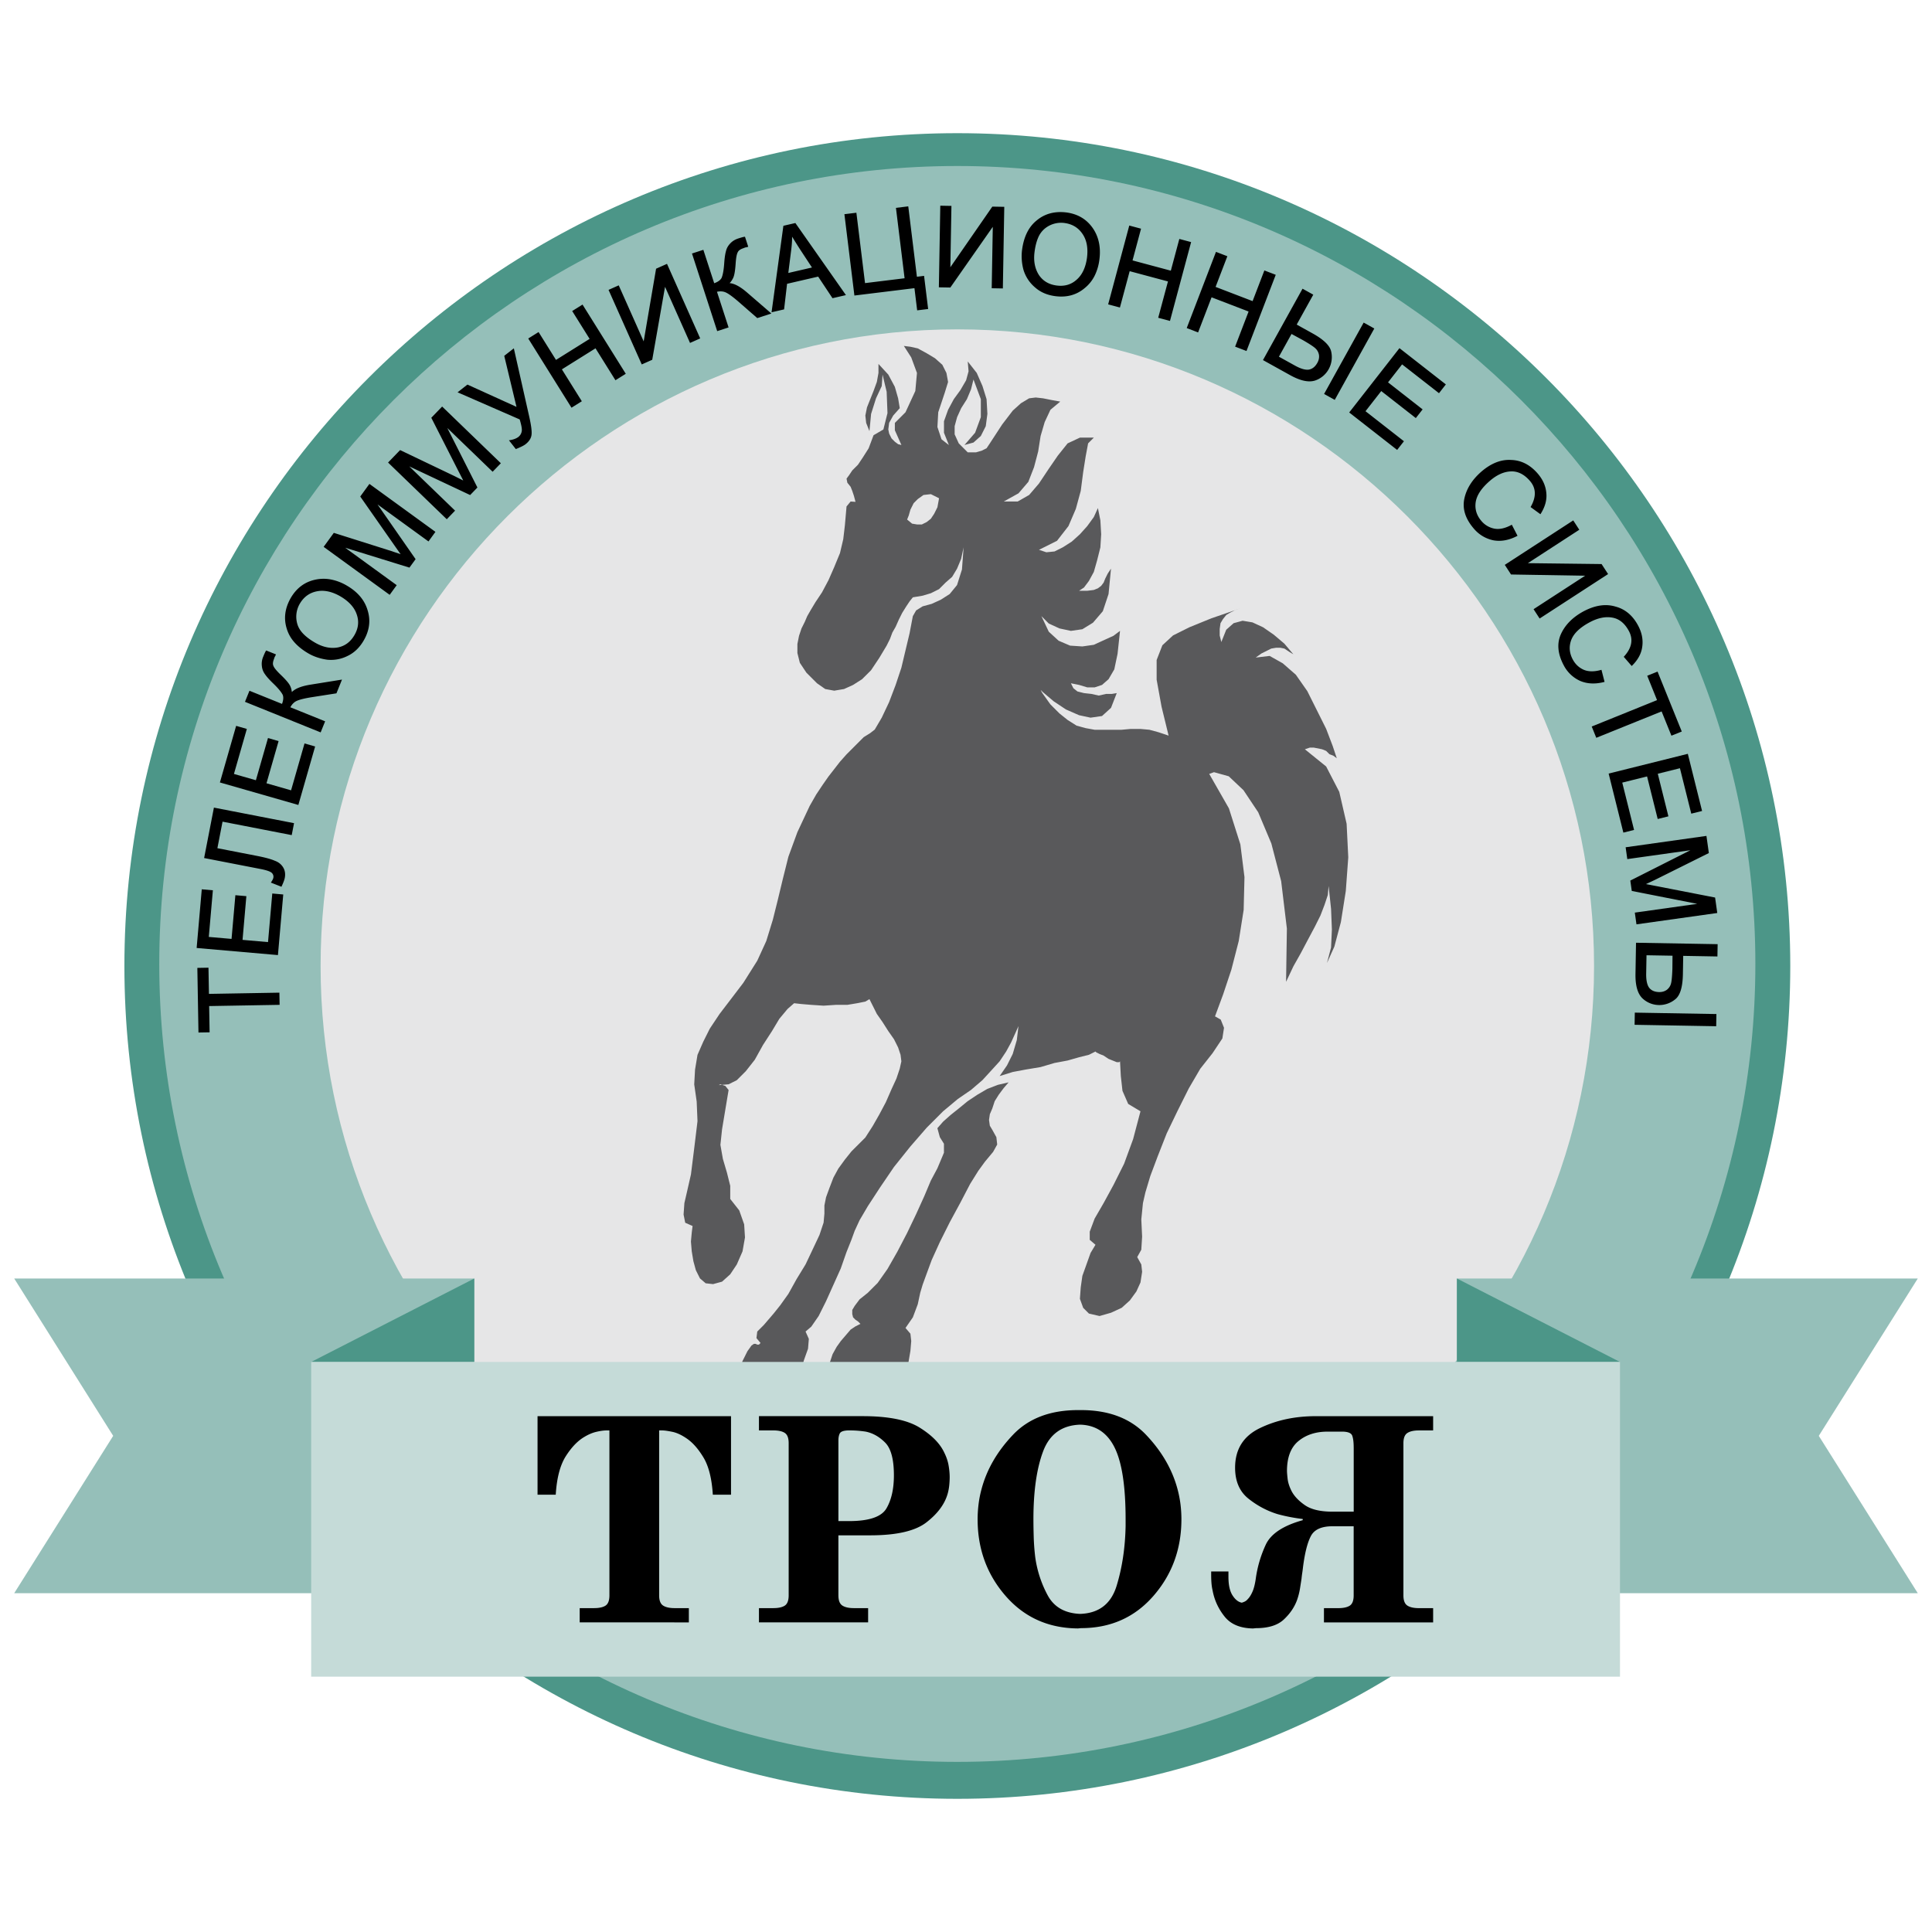
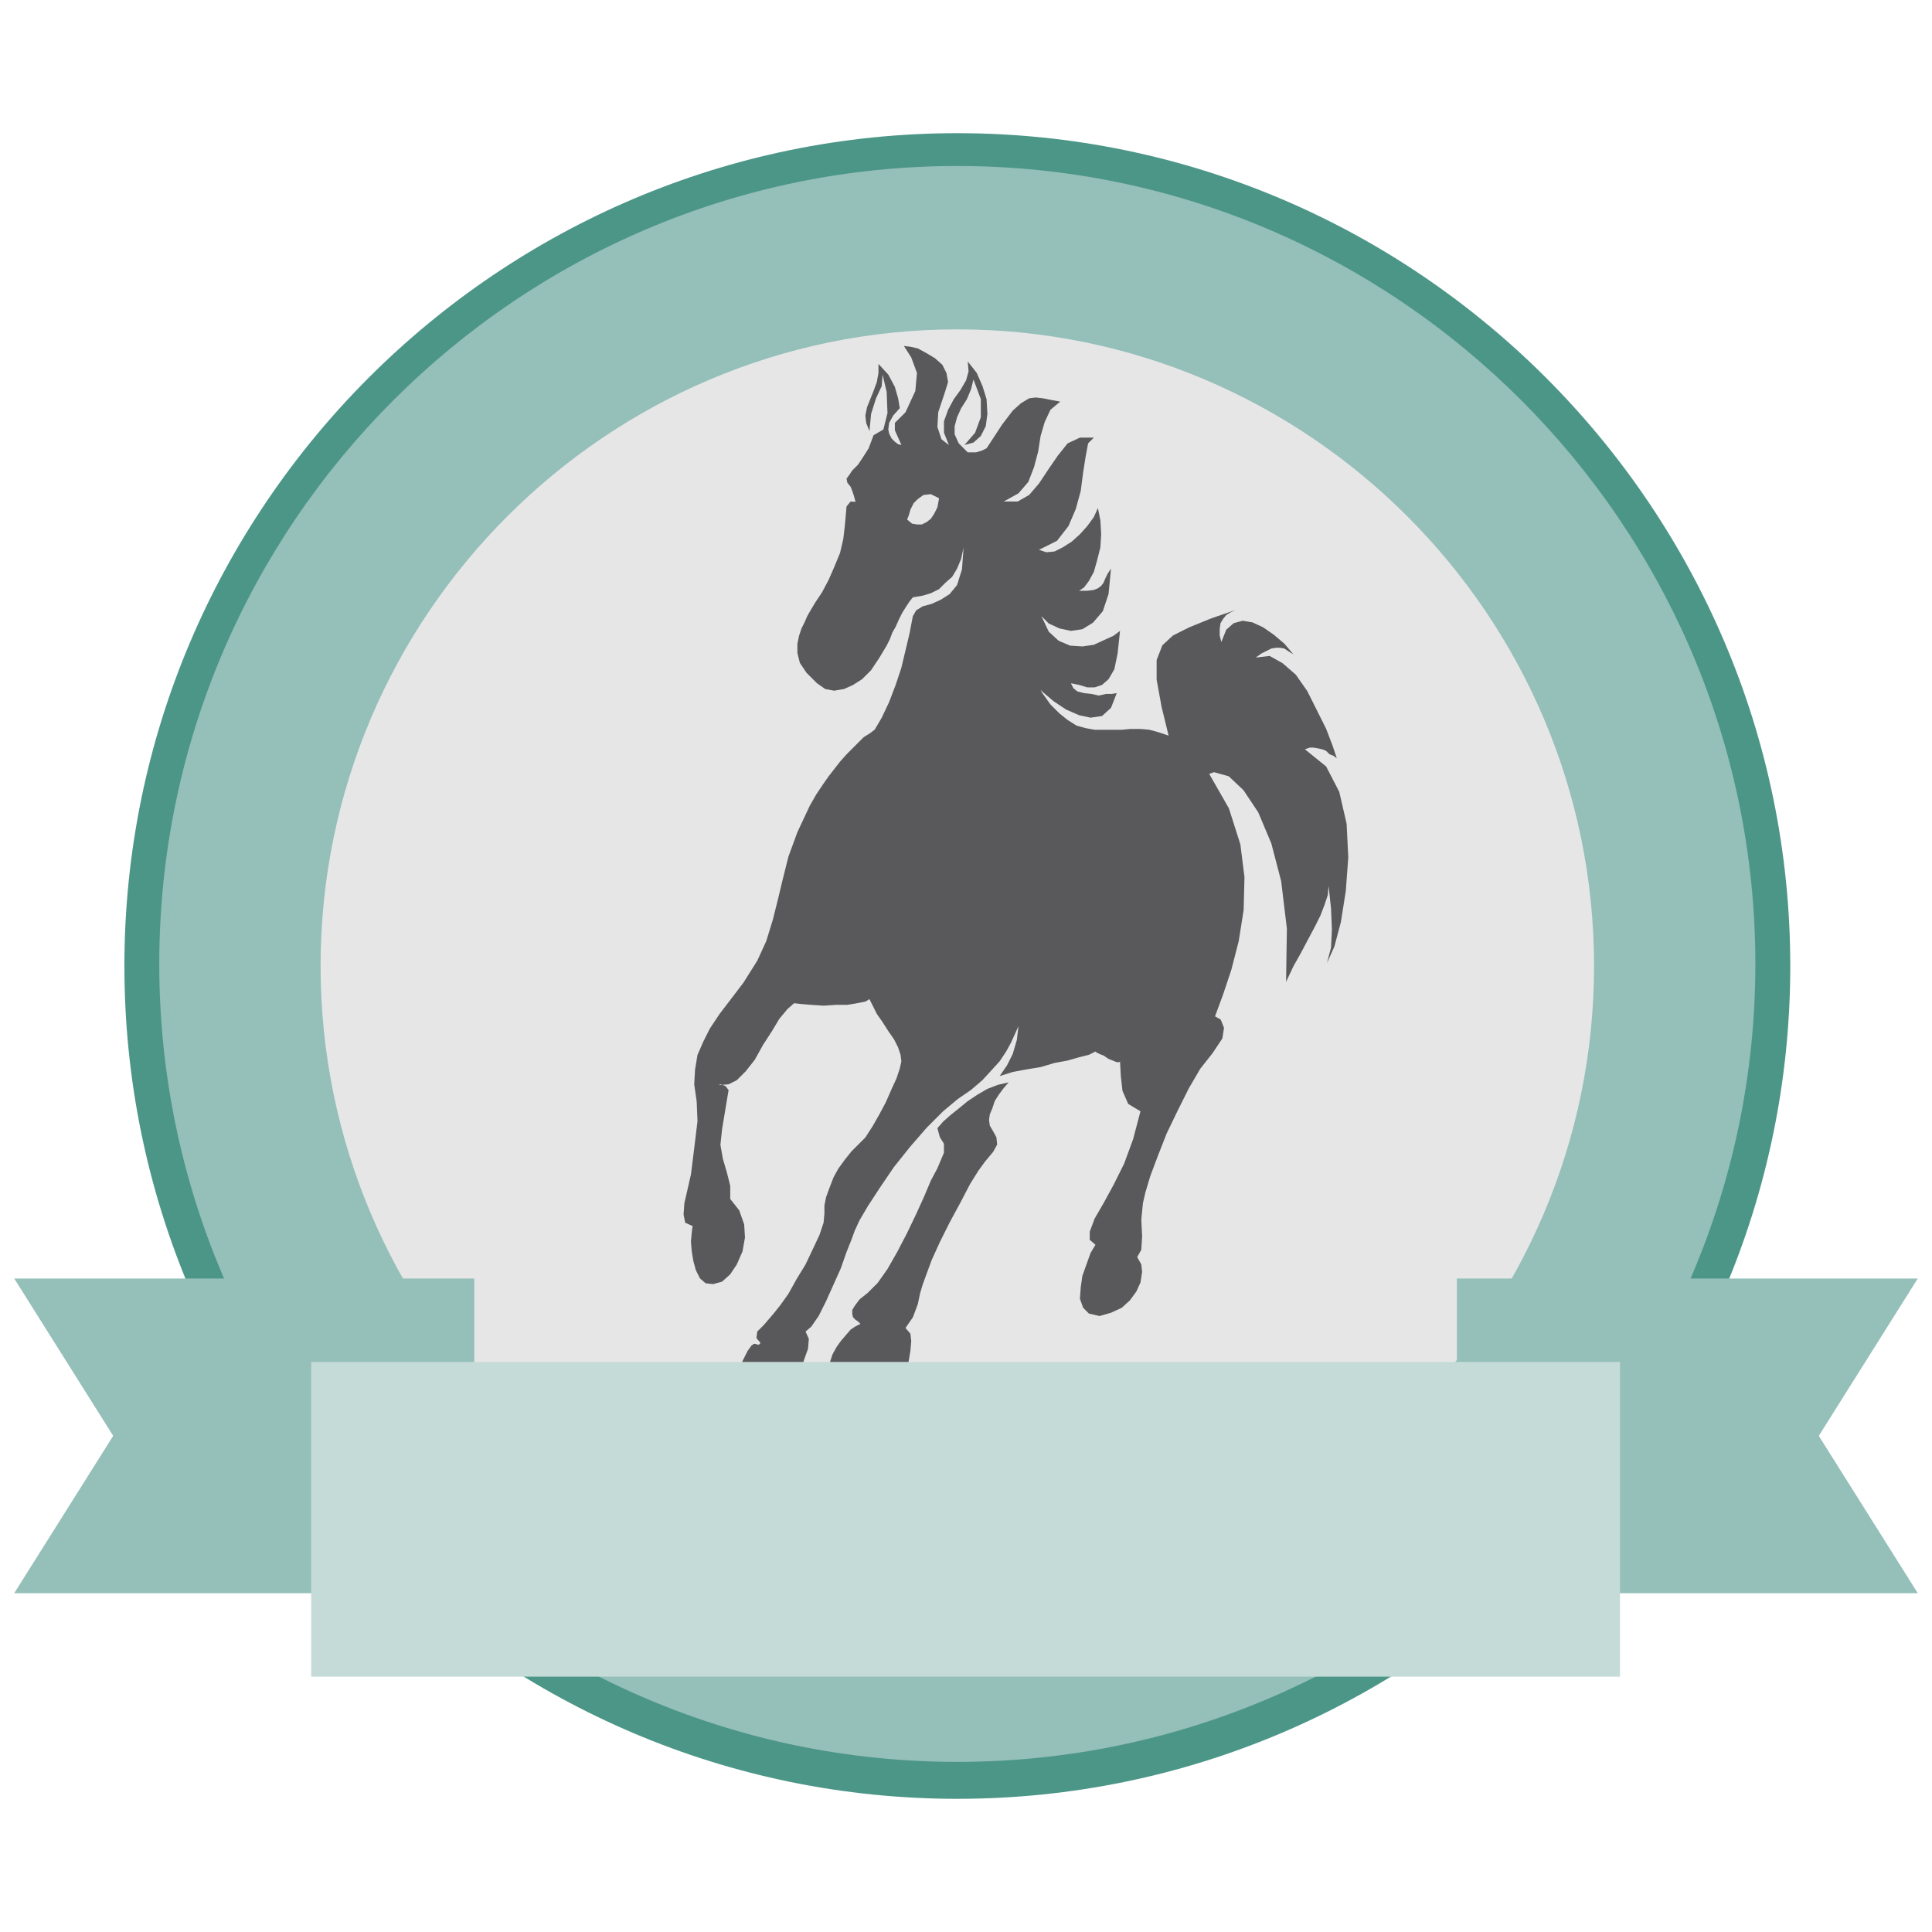
<svg xmlns="http://www.w3.org/2000/svg" width="2500" height="2500" viewBox="0 0 192.756 192.756">
  <g fill-rule="evenodd" clip-rule="evenodd">
-     <path fill="#fff" d="M0 0h192.756v192.756H0V0z" />
    <path d="M95.513 13.287c45.771 0 83.103 37.327 83.103 83.091 0 45.765-37.332 83.091-83.103 83.091s-83.102-37.326-83.102-83.091c0-45.764 37.331-83.091 83.102-83.091z" fill="#4c9688" />
    <path d="M95.512 16.562c43.853 0 79.621 35.763 79.621 79.611s-35.768 79.61-79.621 79.61c-43.854 0-79.622-35.763-79.622-79.61s35.769-79.611 79.622-79.611z" fill="#95bfb9" />
    <path d="M95.512 32.86c34.988 0 63.527 28.533 63.527 63.517s-28.539 63.519-63.527 63.519c-34.989 0-63.526-28.534-63.526-63.519 0-34.984 28.537-63.517 63.526-63.517z" fill="#e6e6e7" />
    <path d="M82.601 136.734l.223-.893.245-.736.408-.734.409-.572.49-.572.49-.572.49-.326.49-.245-.245-.245-.245-.163-.245-.245-.082-.327v-.408l.245-.409.49-.653.817-.653.98-.98.98-1.389.98-1.716.98-1.879.899-1.879.816-1.798.653-1.552.654-1.226.654-1.553v-.898l-.408-.653-.246-.898.572-.653.735-.654.817-.653.898-.735.98-.653.98-.572 1.062-.408 1.062-.245-.49.572-.49.653-.408.653-.241.732-.244.571-.082.572.082.572.244.409.408.735.082.735-.408.735-.816.98-.654.898-.817 1.308-.98 1.879-1.062 1.961-.98 1.96-.817 1.798-.572 1.552-.327.899-.245.816-.245 1.144-.49 1.308-.735 1.062.49.572.082.735-.082.98-.223 1.302-.327.245-.735.327-.898.245-1.144.081-1.226.082h-1.226l-1.307-.163-1.145-.163zm7.902-84.9l.164-.408.163-.572.327-.653.409-.409.572-.408.735-.082.817.409-.164.898-.326.653-.327.491-.408.327-.49.245h-.49l-.49-.082-.492-.409zm-5.148-1.764l-.488-.034-.408.49-.164 1.879-.163 1.389-.327 1.389-.572 1.389-.572 1.307-.653 1.226-.654.98-.49.817-.327.572-.245.571-.327.655-.246.735-.163.817v.898l.245.98.653.98 1.062 1.062.817.572.898.164.98-.164.899-.408.898-.572.899-.898.817-1.226.735-1.226.327-.653.245-.653.327-.572.327-.735.327-.653.408-.654.327-.49.327-.409.98-.164.816-.245.817-.408.653-.654.654-.572.49-.817.409-.98.245-1.144-.164 2.206-.49 1.553-.735.898-.898.571-.899.409-.898.245-.653.409-.327.572-.327 1.715-.409 1.715-.408 1.716-.572 1.716-.653 1.716-.735 1.552-.697 1.185-.446.347-.653.409-.899.899-.816.817-.654.735-.572.735-.572.735-.572.817-.654.98-.653 1.144-1.226 2.614-.898 2.451-.572 2.288-.491 2.042-.49 1.96-.654 2.124-.898 1.961-1.389 2.206-1.307 1.716-1.062 1.389-.98 1.471-.654 1.307-.572 1.308-.245 1.471-.082 1.471.245 1.715.082 1.961-.327 2.696-.327 2.614-.408 1.797-.246 1.062-.081 1.144.163.817.735.326-.082.654-.082.898.082.98.164.98.245.898.409.816.572.49.735.082.898-.245.817-.735.654-.98.572-1.307.245-1.389-.082-1.308-.49-1.389-.899-1.144v-1.308l-.327-1.307-.409-1.39-.245-1.389.164-1.552.245-1.471.245-1.471.164-.98-.327-.408-.491-.163-.163.081.98-.081.817-.409.899-.898.898-1.144.817-1.471.899-1.389.735-1.226.817-.98.654-.572.735.082.98.082 1.225.081 1.226-.081h1.144l.98-.164.817-.163.408-.245.327.653.408.817.572.817.572.898.572.816.409.817.245.735.082.653-.164.735-.327.98-.49 1.062-.572 1.308-.653 1.226-.653 1.144-.735 1.144-.735.735-.654.653-.653.817-.654.898-.49.898-.408 1.062-.327.898-.164.817v.816l-.082.899-.408 1.226-.654 1.389-.735 1.552-.899 1.471-.817 1.471-.817 1.144-.654.817-.98 1.144-.653.653-.082.654.409.489-.164.164h-.163l-.163-.082h-.164l-.245.163-.408.572-.49.98-.654 1.852.735.082.817.082h2.613l.899-.164.735-.244.571-.245.409-1.444.409-1.144.082-.98-.327-.735.572-.49.735-1.062.735-1.471.735-1.634.735-1.635.572-1.634.49-1.226.327-.898.491-1.062.817-1.39 1.226-1.879 1.389-2.042 1.634-2.042 1.634-1.88 1.634-1.634 1.47-1.226 1.308-.898 1.143-.98.898-.98.818-.898.652-.98.49-.898.408-.898.328-.735-.164 1.389-.408 1.389-.572 1.144-.734 1.062 1.307-.408 1.307-.245 1.471-.245 1.389-.409 1.307-.245 1.145-.326.98-.245.654-.327.082.082.326.163.408.164.49.326.408.163.408.164h.246l.082-.082.08 1.471.164 1.471.572 1.307 1.225.735-.734 2.777-.898 2.451-1.062 2.125-.98 1.797-.898 1.552-.49 1.308v.816l.572.49-.49.817-.408 1.144-.41 1.144-.162 1.145-.082 1.144.326.898.572.572 1.062.245 1.143-.327 1.062-.49.816-.735.654-.898.408-.898.164-1.062-.082-.735-.408-.735.408-.735.082-1.307-.082-1.716.164-1.634.244-1.062.49-1.634.736-1.961.898-2.287 1.062-2.206 1.143-2.287 1.145-1.961 1.225-1.553.98-1.471.164-1.062-.326-.817-.572-.326.816-2.206.816-2.45.736-2.86.49-3.104.082-3.268-.41-3.268-1.143-3.595-1.961-3.431-.004-.007.477-.171 1.471.409 1.471 1.389 1.471 2.206 1.307 3.105.98 3.758.572 4.738-.082 5.311.734-1.553.736-1.307.734-1.389.654-1.225.572-1.144.408-1.062.326-.98.082-.899.244 2.288.082 2.043-.082 1.797-.408 1.553.736-1.634.652-2.451.49-3.104.246-3.35-.164-3.35-.734-3.187-1.309-2.532-2.123-1.716.49-.164h.408l.408.082.408.082.408.163.328.327.408.163.326.245-.408-1.225-.654-1.715-.898-1.798-.98-1.96-1.143-1.634-1.309-1.144-1.307-.735-1.389.164.572-.409.49-.245.49-.245.49-.082h.408l.408.082.49.327.408.245-.898-1.062-1.062-.898-1.061-.735-1.062-.49-.98-.163-.898.245-.736.653-.49 1.226-.162-.654v-.653l.08-.572.246-.409.326-.409.408-.245.49-.245.49-.164-2.859.98-2.205.898-1.635.817-1.061.981-.572 1.47v1.961l.49 2.696.707 2.897-.037-.024-.979-.327-.9-.245-.898-.082h-.98l-.898.082h-2.694l-.898-.164-.898-.245-.9-.571-.816-.654-.898-.899-.816-1.144-.16-.303.242.241 1.061.898 1.227.817 1.307.572 1.145.245 1.143-.163.898-.817.572-1.471-.49.082h-.572l-.734.164-.736-.164-.734-.082-.654-.163-.408-.327-.244-.49.816.164.816.245h.736l.734-.245.654-.572.572-.98.326-1.552.246-2.288-.654.49-.898.409-1.062.49-1.145.164-1.225-.082-1.145-.49-.98-.899-.734-1.552.734.735 1.062.49 1.145.245 1.143-.164 1.062-.653.98-1.144.572-1.715.244-2.533-.326.491-.244.49-.164.409-.246.327-.326.245-.408.164-.654.082h-.816l.49-.327.49-.653.49-.899.326-1.144.328-1.308.08-1.307-.08-1.389-.246-1.225-.408.898-.654.899-.734.817-.816.735-.898.571-.818.409-.816.082-.736-.245 1.799-.899 1.143-1.47.736-1.716.49-1.797.244-1.879.246-1.552.244-1.308.572-.572h-1.389l-1.227.572-.98 1.226-.898 1.307-.98 1.471-.98 1.144-1.143.653h-1.389l1.471-.817.98-1.144.57-1.47.41-1.553.244-1.552.408-1.389.572-1.226.98-.817-.898-.163-.816-.164-.736-.082-.654.082-.816.49-.816.735-1.062 1.389-1.225 1.878-.328.491-.49.245-.57.164h-.818l-.898-.899-.409-.898v-.817l.245-.898.409-.899.571-.899.409-.98.245-.98.734 1.96v1.798l-.57 1.552-1.062 1.226.898-.245.734-.653.492-.98.162-1.226-.082-1.471-.408-1.307-.572-1.308-.898-1.144.082.98-.245.898-.572.98-.653.898-.572 1.062-.412 1.149v1.144l.49 1.226-.735-.572-.409-1.226.082-1.471.654-1.96.327-1.062-.163-.899-.409-.817-.735-.653-.817-.491-.898-.49-.735-.164-.654-.082.735 1.144.572 1.552-.163 1.797-.98 2.124-.572.572-.49.49v.735l.654 1.471-.327-.082-.327-.245-.327-.327-.245-.49-.082-.409.082-.654.408-.735.653-.735-.163-.98-.327-1.144-.654-1.226-.98-1.062v.898l-.163.899-.327.898-.327.817-.328.821-.164.817.082.735.327.817.164-1.716.49-1.552.572-1.225.082-1.144.409 1.715.082 2.125-.409 1.634-.98.572-.491 1.308-.571.898-.49.735-.572.572-.327.49-.245.327.081.408.327.409.163.409.164.49.161.604z" fill="#59595b" />
    <path d="M191.338 158.955l-9.877-15.7 9.877-15.699h-45.982v31.399h45.982zm-189.921 0l9.876-15.7-9.876-15.699h45.901v31.399H1.417z" fill="#95bfb9" />
-     <path d="M145.355 127.556v8.326h16.271l-16.271-8.326zm-98.037 0v8.326H31.046l16.272-8.326z" fill="#4c9688" />
    <path fill="#c5dbd8" d="M161.627 167.28v-31.398H31.046v31.398h130.581z" />
-     <path d="M20.8 96.547l.046 2.613 7.029-.123.022 1.216-7.03.122.046 2.62-1.112.02-.112-6.448 1.111-.02zm7.46-7.305l-.53 6.047-8.111-.709.512-5.854 1.108.097-.407 4.654 2.27.198.382-4.361 1.096.096-.381 4.361 2.542.222.424-4.848 1.095.097zm1.077-7.114l-.232 1.191-6.902-1.342-.514 2.647 3.942.767c.82.159 1.414.322 1.783.485.382.138.666.368.851.687.173.299.222.645.146 1.034-.037.193-.148.485-.331.875l-1.056-.415c.142-.206.223-.361.243-.462a.518.518 0 0 0-.146-.502c-.144-.144-.533-.278-1.163-.4l-5.593-1.087.977-5.031 7.995 1.553zm2.104-7.652l-1.674 5.835-7.827-2.245 1.62-5.647 1.068.306-1.288 4.491 2.19.628 1.207-4.209 1.058.304-1.207 4.208 2.452.704 1.342-4.678 1.059.303zm2.68-6.673l-.554 1.371-2.541.397c-.722.121-1.21.248-1.465.378-.235.117-.435.324-.593.616l3.47 1.401-.446 1.105-7.55-3.05.446-1.105 3.249 1.312c.138-.365.161-.667.071-.901-.149-.293-.47-.679-.96-1.149-.379-.365-.652-.674-.817-.919a1.605 1.605 0 0 1-.304-.797 1.81 1.81 0 0 1 .127-.927c.16-.394.263-.607.31-.636l.969.391c-.045.111-.09.2-.132.265a2.042 2.042 0 0 0-.044.124l-.021.07c-.12.298-.137.533-.05.7.07.188.315.485.734.887.532.511.847.888.942 1.13.078.162.13.355.157.579.328-.338.927-.58 1.787-.725l3.215-.517zm.473-9.383c.545.314.991.679 1.338 1.089.349.412.598.876.748 1.39.312 1.006.182 2.005-.388 2.993-.418.723-.956 1.24-1.615 1.551a3.671 3.671 0 0 1-2.028.377c-.703-.101-1.326-.308-1.865-.619-.581-.335-1.056-.714-1.422-1.132a3.57 3.57 0 0 1-.767-1.392c-.299-.992-.166-1.992.401-2.997.571-.989 1.377-1.602 2.414-1.836a3.898 3.898 0 0 1 1.571-.035 4.994 4.994 0 0 1 1.615.612l-.002-.001zm-.625 1.083c-.85-.49-1.643-.657-2.376-.503-.716.146-1.275.549-1.671 1.214a2.57 2.57 0 0 0-.262 2.027c.096.346.292.675.587.983.294.308.692.608 1.189.895.765.442 1.514.602 2.243.482.723-.134 1.287-.549 1.688-1.244.394-.681.467-1.369.222-2.062-.233-.692-.771-1.29-1.618-1.791l-.002-.001zm9.474-6.44l-.693.957-5.086-3.695 3.801 5.462-.614.844-6.413-1.985 5.142 3.736-.701.965-6.588-4.787 1.015-1.397 5.728 1.812.937.318a106.31 106.31 0 0 1-.629-.893l-3.4-4.862.915-1.259 6.586 4.784zm6.528-6.846l-.82.849-4.523-4.366 3.005 5.938-.726.752-6.074-2.859 4.571 4.415-.828.858-5.858-5.657 1.2-1.243 5.419 2.591.883.445c-.01-.017-.175-.343-.498-.971l-2.691-5.289 1.082-1.12 5.858 5.657zm1.295-11.464l1.538 6.825c.192.852.269 1.449.229 1.785-.035.353-.238.675-.605.961-.166.129-.489.29-.966.48l-.684-.876c.409-.054.729-.169.955-.346a.897.897 0 0 0 .319-.552c.044-.194-.022-.59-.202-1.183l-6.199-2.707.985-.77 4.895 2.223-1.223-5.091.958-.749zm11.168 2.539l-1.031.644-1.989-3.184-3.354 2.098 1.989 3.183-1.031.644-4.315-6.905 1.031-.644 1.737 2.779 3.355-2.097-1.738-2.779 1.031-.644 4.315 6.905zm7.425-3.53l-1.015.452-2.493-5.599-1.278 7.279-1.046.465-3.312-7.438 1.016-.452 2.489 5.59 1.238-7.25 1.089-.485 3.312 7.438zm7.101-2.483l-1.406.457-1.937-1.69c-.556-.475-.968-.768-1.231-.879-.241-.105-.527-.125-.853-.059l1.157 3.56-1.135.369-2.516-7.745 1.134-.368 1.083 3.333c.368-.129.614-.306.735-.525.129-.303.218-.796.264-1.475.036-.525.097-.933.179-1.217.067-.279.207-.527.416-.745.207-.227.473-.394.792-.498.404-.131.633-.188.686-.172l.323.993c-.114.037-.211.06-.288.07a2.612 2.612 0 0 0-.191.074c-.306.099-.496.237-.569.412-.099.174-.169.553-.208 1.133-.049.736-.136 1.219-.26 1.448a1.848 1.848 0 0 1-.342.493c.47.034 1.04.337 1.704.903l2.463 2.128zm7.439-1.837l-1.34.309-1.431-2.154-3.102.717-.297 2.553-1.251.289 1.181-8.63 1.195-.276 5.045 7.192zm-3.388-2.753l-1.226-1.865a55.698 55.698 0 0 1-.757-1.212c.003.374-.024.798-.082 1.267l-.296 2.355 2.361-.545zm11.59 4.141l-1.095.133-.271-2.213-5.991.735-.997-8.115 1.195-.146.862 7.022 3.947-.484-.862-7.024 1.229-.15.862 7.023.715-.088.406 3.307zm7.454-2.052l-1.111-.02.107-6.128-4.235 6.056-1.145-.02.142-8.143 1.112.02-.107 6.119 4.186-6.048 1.193.021-.142 8.143zm9.638-2.927a5.015 5.015 0 0 1-.48 1.658 3.74 3.74 0 0 1-.988 1.231c-.803.68-1.773.951-2.904.812-.83-.103-1.516-.396-2.059-.882a3.68 3.68 0 0 1-1.141-1.719 5.155 5.155 0 0 1-.158-1.958c.082-.665.244-1.251.486-1.751.242-.501.57-.919.982-1.25.795-.663 1.768-.931 2.914-.802 1.133.139 2.012.642 2.635 1.504.309.427.525.905.645 1.434.121.527.145 1.103.068 1.725v-.002zm-1.242-.153c.121-.974-.035-1.769-.465-2.384-.414-.603-1.004-.959-1.771-1.064a2.563 2.563 0 0 0-1.967.55 2.34 2.34 0 0 0-.676.924c-.168.393-.289.876-.359 1.445-.109.876.037 1.628.432 2.254.406.613 1.008.969 1.805 1.066.781.096 1.443-.104 1.986-.602.545-.485.885-1.214 1.016-2.188v-.001h-.001zm8.278 6.321l-1.174-.315.973-3.625-3.82-1.024-.973 3.626-1.174-.314 2.107-7.865 1.174.314-.848 3.166 3.82 1.023.848-3.166 1.176.314-2.109 7.866zm7.634 3l-1.135-.435 1.344-3.504-3.693-1.418-1.344 3.504-1.135-.436 2.918-7.602 1.135.436-1.174 3.06 3.693 1.418 1.174-3.06 1.135.435-2.918 7.602zm8.805 4.877l-1.064-.59 3.949-7.122 1.062.59-3.947 7.122zm-.594-3.084a2.429 2.429 0 0 1-1.383 1.158c-.637.199-1.461.02-2.471-.539l-2.713-1.505 3.947-7.122 1.072.595-1.654 2.985 1.582.878c1.127.625 1.75 1.238 1.865 1.84a2.475 2.475 0 0 1-.245 1.71zm-1.138-.619c.146-.262.197-.528.156-.797a1.153 1.153 0 0 0-.385-.669c-.174-.158-.57-.419-1.193-.779l-1.158-.629-1.258 2.269 1.604.888c.559.311 1.014.444 1.361.403.359-.056.652-.285.873-.686zm7.957 8.696l-4.783-3.737 5.014-6.417 4.629 3.618-.684.876-3.682-2.876-1.402 1.795 3.449 2.696-.678.867-3.449-2.696-1.57 2.011 3.834 2.996-.678.867zm12.011 8.567c-.83.44-1.637.59-2.412.45a3.447 3.447 0 0 1-1.934-1.15c-.855-.985-1.176-1.989-.959-3.007.209-.981.766-1.873 1.672-2.672.988-.859 1.992-1.254 3.008-1.186 1.002.032 1.879.481 2.629 1.345.523.601.814 1.259.871 1.972.066.685-.131 1.384-.59 2.096l-.982-.715c.586-1.015.561-1.887-.072-2.616-.578-.664-1.219-.978-1.918-.94-.695.032-1.393.35-2.092.958-.826.718-1.293 1.425-1.396 2.117-.098.696.096 1.323.578 1.878a2.24 2.24 0 0 0 1.324.763c.506.083 1.074-.049 1.703-.398l.57 1.105zm2.205 8.254l-.605-.932 5.141-3.338-7.389-.124-.623-.96 6.83-4.436.604.933-5.131 3.333 7.354.089.65 1-6.831 4.435zm6.479 6.321c-.908.242-1.729.207-2.451-.104a3.43 3.43 0 0 1-1.625-1.555c-.613-1.153-.699-2.202-.26-3.146.426-.908 1.168-1.652 2.23-2.228 1.156-.615 2.223-.774 3.199-.478.967.255 1.721.891 2.258 1.902.375.703.51 1.409.406 2.117-.09.683-.439 1.319-1.049 1.909l-.795-.917c.797-.857.971-1.712.518-2.564-.412-.777-.967-1.228-1.658-1.347-.684-.125-1.436.027-2.252.462-.967.515-1.582 1.098-1.838 1.75-.252.656-.205 1.309.141 1.959.258.484.633.833 1.119 1.042.475.194 1.059.193 1.748-.005l.309 1.203zm6.67 5.369l-.979-2.422-6.518 2.633-.455-1.126 6.518-2.634-.98-2.43 1.031-.416 2.416 5.979-1.033.416zm-4.795 9.67l-1.469-5.891 7.9-1.97 1.422 5.701-1.078.269-1.131-4.533-2.209.551 1.059 4.249-1.068.266-1.061-4.248-2.475.617 1.178 4.721-1.068.268zm1.307 9.152l-.164-1.17 6.227-.875-6.531-1.288-.145-1.035 5.992-3.026-6.293.884-.166-1.18 8.062-1.134.24 1.711-5.377 2.675-.895.421 1.072.207 5.824 1.135.217 1.542-8.063 1.133zm-.186 10.022l.021-1.215 8.141.142-.021 1.216-8.141-.143zm2.443-1.971a2.437 2.437 0 0 1-1.67-.677c-.477-.47-.705-1.282-.684-2.437l.053-3.102 8.143.143-.021 1.226-3.414-.06-.031 1.81c-.021 1.287-.271 2.125-.748 2.51a2.49 2.49 0 0 1-1.628.587zm.012-1.295c.301.005.559-.074.777-.236.213-.175.352-.393.41-.654.059-.228.102-.701.129-1.419l.012-1.319-2.594-.045-.033 1.832c-.01.64.084 1.104.285 1.392.217.291.557.441 1.014.449zM72.934 141.291v7.836h-1.815c-.101-1.613-.414-2.854-.938-3.721s-1.089-1.503-1.694-1.906c-.504-.343-.979-.561-1.422-.65-.444-.091-.776-.137-.999-.137h-.303v16.459c0 .504.131.842.393 1.014.263.171.646.257 1.15.257h1.421v1.423H57.837v-1.423h1.422c.524 0 .913-.086 1.165-.257.252-.172.378-.51.378-1.014v-16.459h-.272c-.283 0-.62.046-1.014.137-.394.09-.792.257-1.195.499-.665.383-1.286 1.023-1.86 1.921-.575.898-.913 2.184-1.014 3.857H53.631v-7.836h19.303zM83.648 159.172c0 .504.131.842.393 1.014.262.171.646.257 1.15.257h1.422v1.423H75.721v-1.423h1.421c.525 0 .913-.086 1.166-.257.252-.172.378-.51.378-1.014v-15.188c0-.505-.126-.843-.378-1.014-.252-.172-.641-.258-1.166-.258h-1.421v-1.422h10.347c2.562 0 4.452.379 5.673 1.135 1.22.756 2.042 1.589 2.465 2.496.222.443.368.878.438 1.301.071.424.106.807.106 1.149 0 .263-.016.54-.045.833-.03.292-.085.579-.167.861-.302 1.029-1.008 1.972-2.118 2.829-1.11.857-2.975 1.286-5.597 1.286h-3.177v5.992h.002zm1.059-7.412c1.997 0 3.243-.424 3.736-1.271.495-.847.742-1.946.742-3.297 0-1.594-.292-2.684-.877-3.268-.585-.586-1.23-.948-1.937-1.09-.262-.04-.524-.07-.787-.091a9.587 9.587 0 0 0-.726-.03h-.272c-.443.021-.711.121-.802.303s-.136.414-.136.695v8.049h1.059zM97.537 151.578c0-.484.031-.979.092-1.482s.16-1.02.303-1.543c.523-1.957 1.568-3.757 3.131-5.4 1.562-1.645 3.727-2.467 6.49-2.467h.303c2.762 0 4.926.822 6.488 2.467 1.564 1.644 2.607 3.443 3.133 5.4.141.523.24 1.039.303 1.543.061.504.09.998.09 1.482 0 2.965-.934 5.517-2.799 7.654s-4.271 3.207-7.215 3.207l-.303.03c-2.945-.021-5.352-1.1-7.217-3.237s-2.799-4.689-2.799-7.654zm5.568 0c0 .524.01 1.114.029 1.77.02.656.07 1.326.152 2.013a11.243 11.243 0 0 0 1.254 3.827c.637 1.159 1.711 1.77 3.223 1.83 1.877-.061 3.092-.998 3.646-2.813s.852-3.802.893-5.96v-.318-.348c0-3.308-.369-5.698-1.105-7.171s-1.881-2.229-3.434-2.269c-1.814.061-3.045.947-3.691 2.662-.644 1.715-.967 3.973-.967 6.777zM122.562 156.781v.545c0 .807.135 1.422.408 1.846.271.424.58.666.922.727.082-.021.176-.056.287-.106a.913.913 0 0 0 .318-.257c.162-.161.312-.398.453-.711.143-.312.252-.741.334-1.286.16-1.19.494-2.329.998-3.419.504-1.089 1.734-1.906 3.691-2.45v-.121c-.363-.04-.762-.101-1.195-.182s-.873-.182-1.316-.303c-1.049-.322-2.018-.837-2.904-1.543s-1.332-1.734-1.332-3.086c0-1.835.822-3.151 2.467-3.948 1.643-.797 3.504-1.195 5.582-1.195H142.984v1.422h-1.422c-.506 0-.889.086-1.15.258-.262.171-.393.509-.393 1.014v15.188c0 .504.131.842.393 1.014.262.171.645.257 1.15.257h1.422v1.423h-10.893v-1.423h1.422c.525 0 .912-.086 1.166-.257.252-.172.377-.51.377-1.014v-6.898h-2.117c-1.09 0-1.805.323-2.148.969s-.605 1.674-.787 3.086c-.02.182-.045.373-.074.575-.031.201-.057.403-.076.604l-.152.969c-.061.383-.16.776-.303 1.18-.262.706-.699 1.346-1.314 1.921s-1.539.862-2.77.862l-.303.03c-1.27-.021-2.213-.413-2.828-1.18s-1.014-1.624-1.195-2.572a5.086 5.086 0 0 1-.121-.786 9.972 9.972 0 0 1-.029-.757v-.105-.106-.09-.092H122.562v-.003zm12.495-12.374c0-.524-.051-.918-.15-1.18-.102-.263-.443-.394-1.029-.394h-1.422c-1.17 0-2.139.312-2.904.938-.766.625-1.15 1.624-1.15 2.995 0 .121.02.373.061.756.041.384.172.797.395 1.24.262.505.705.974 1.33 1.407s1.543.65 2.754.65h2.117v-6.412h-.002z" />
  </g>
</svg>